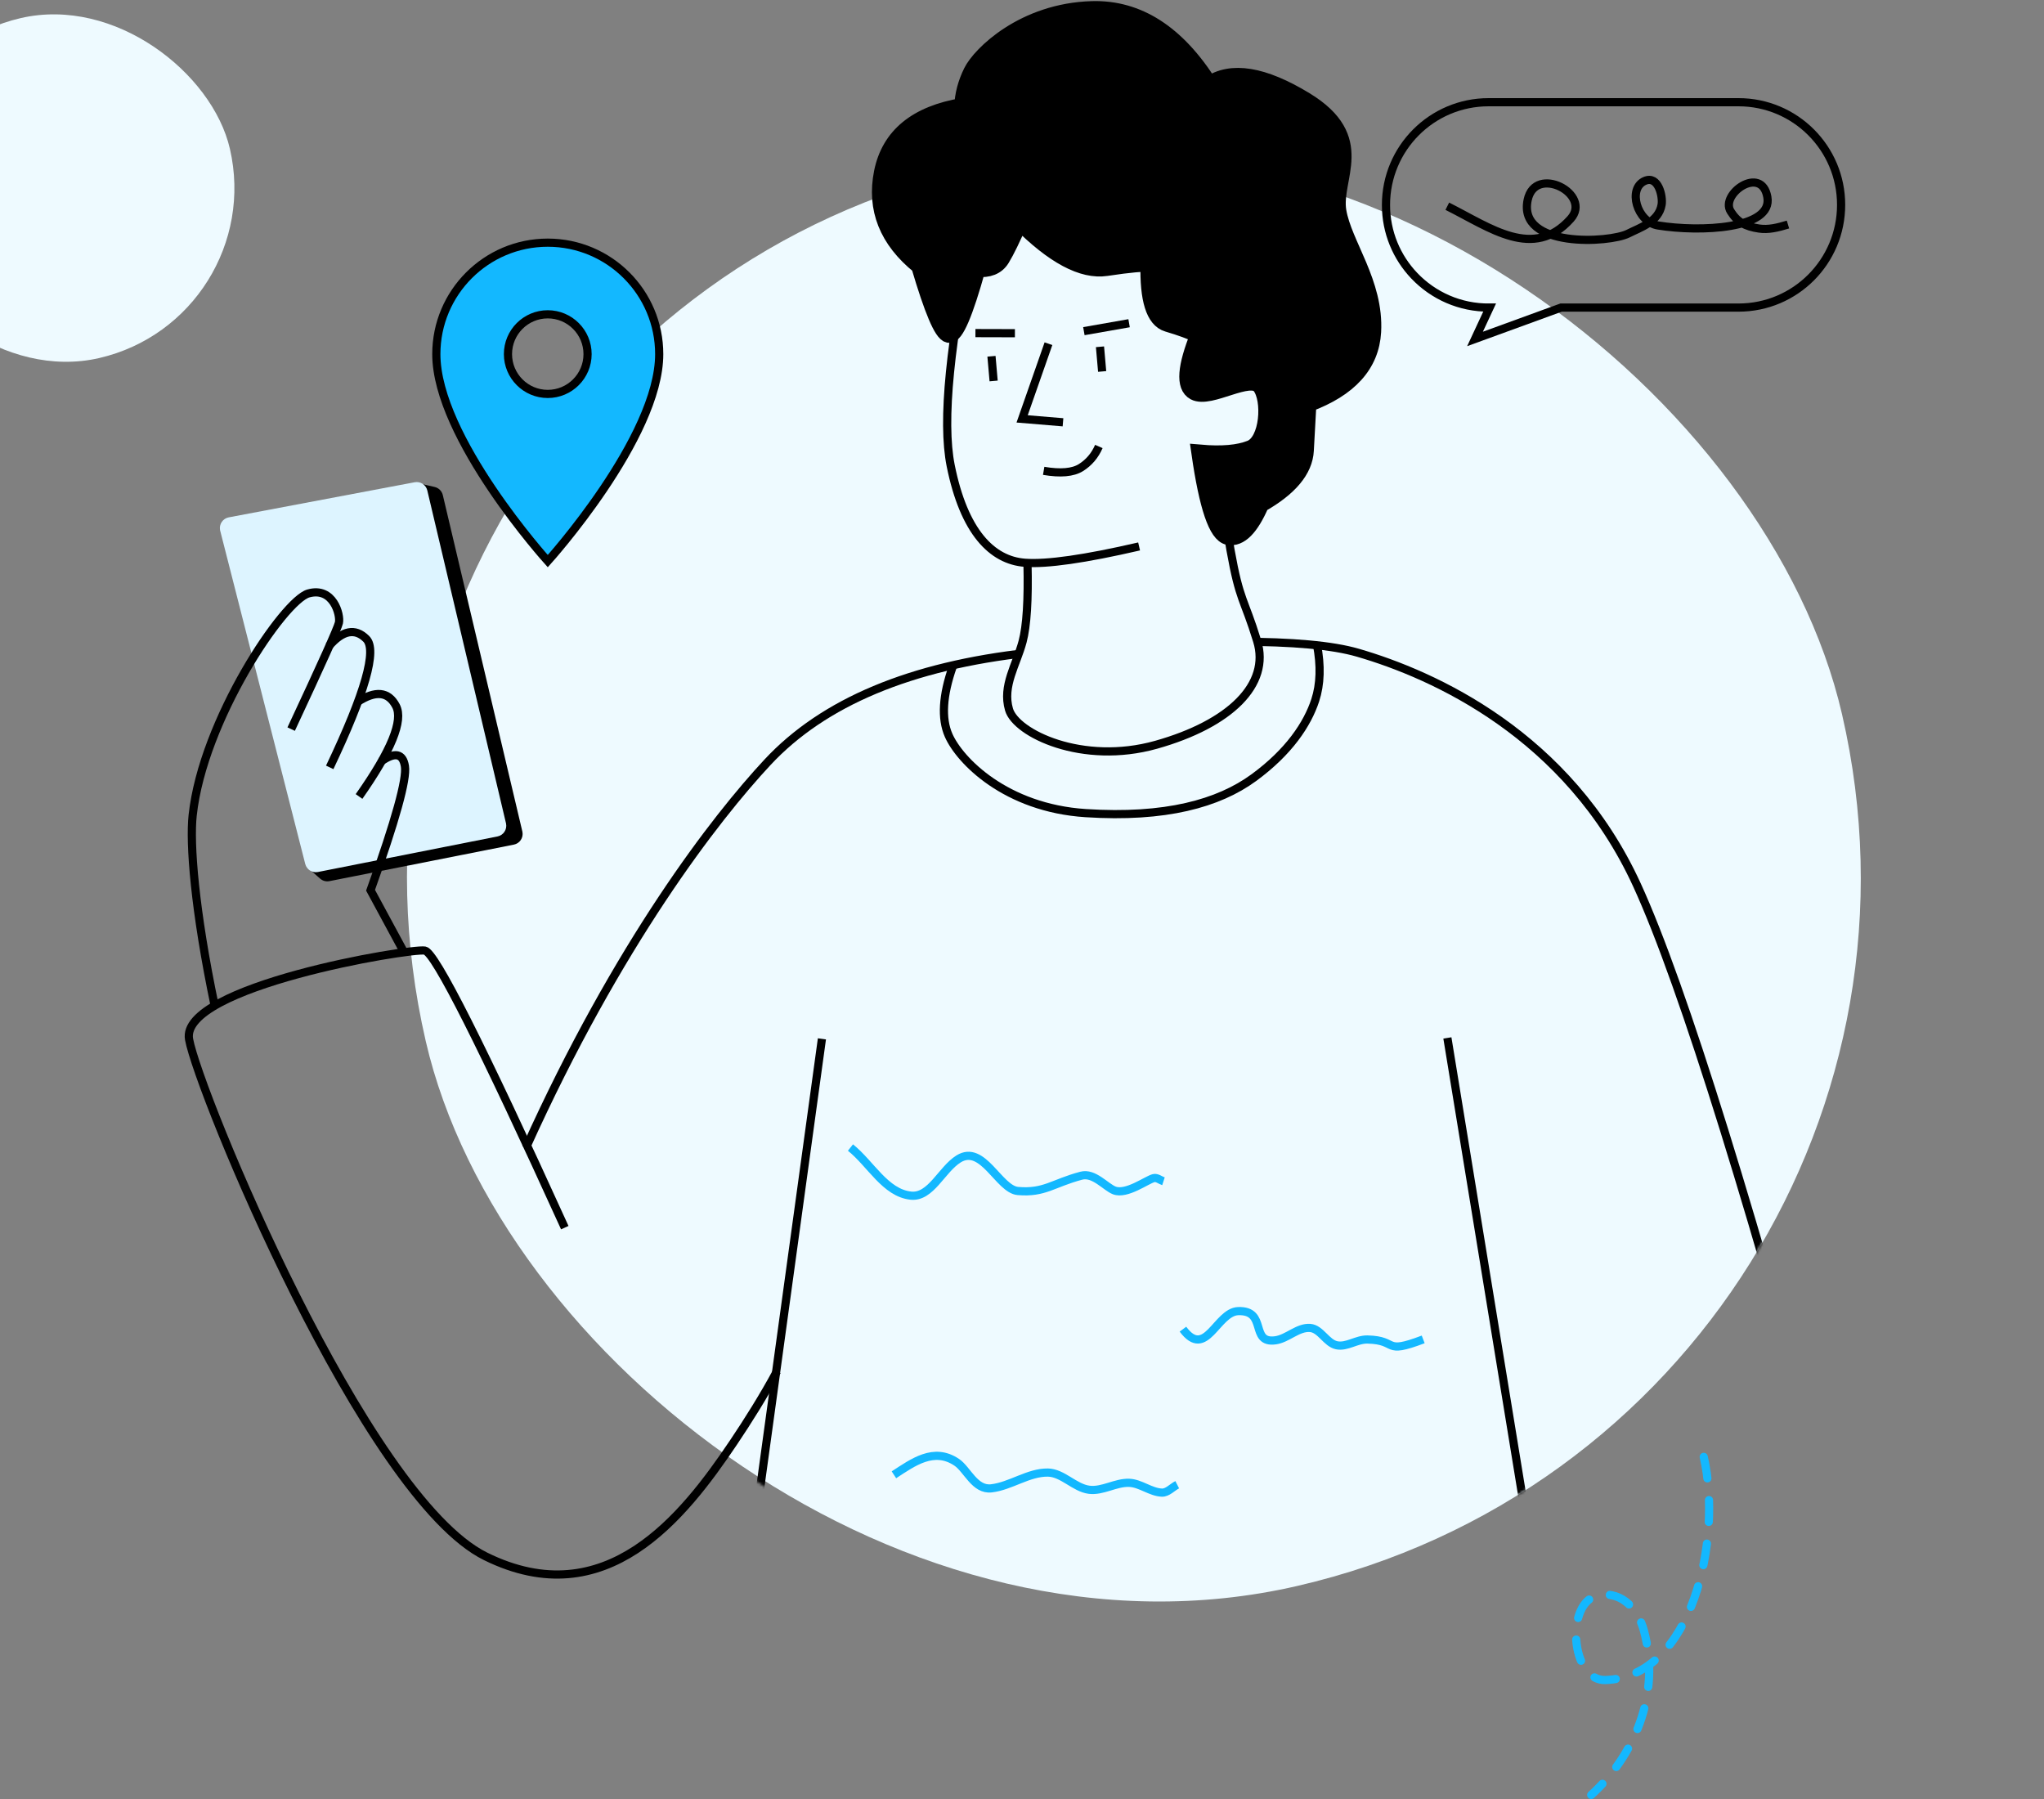
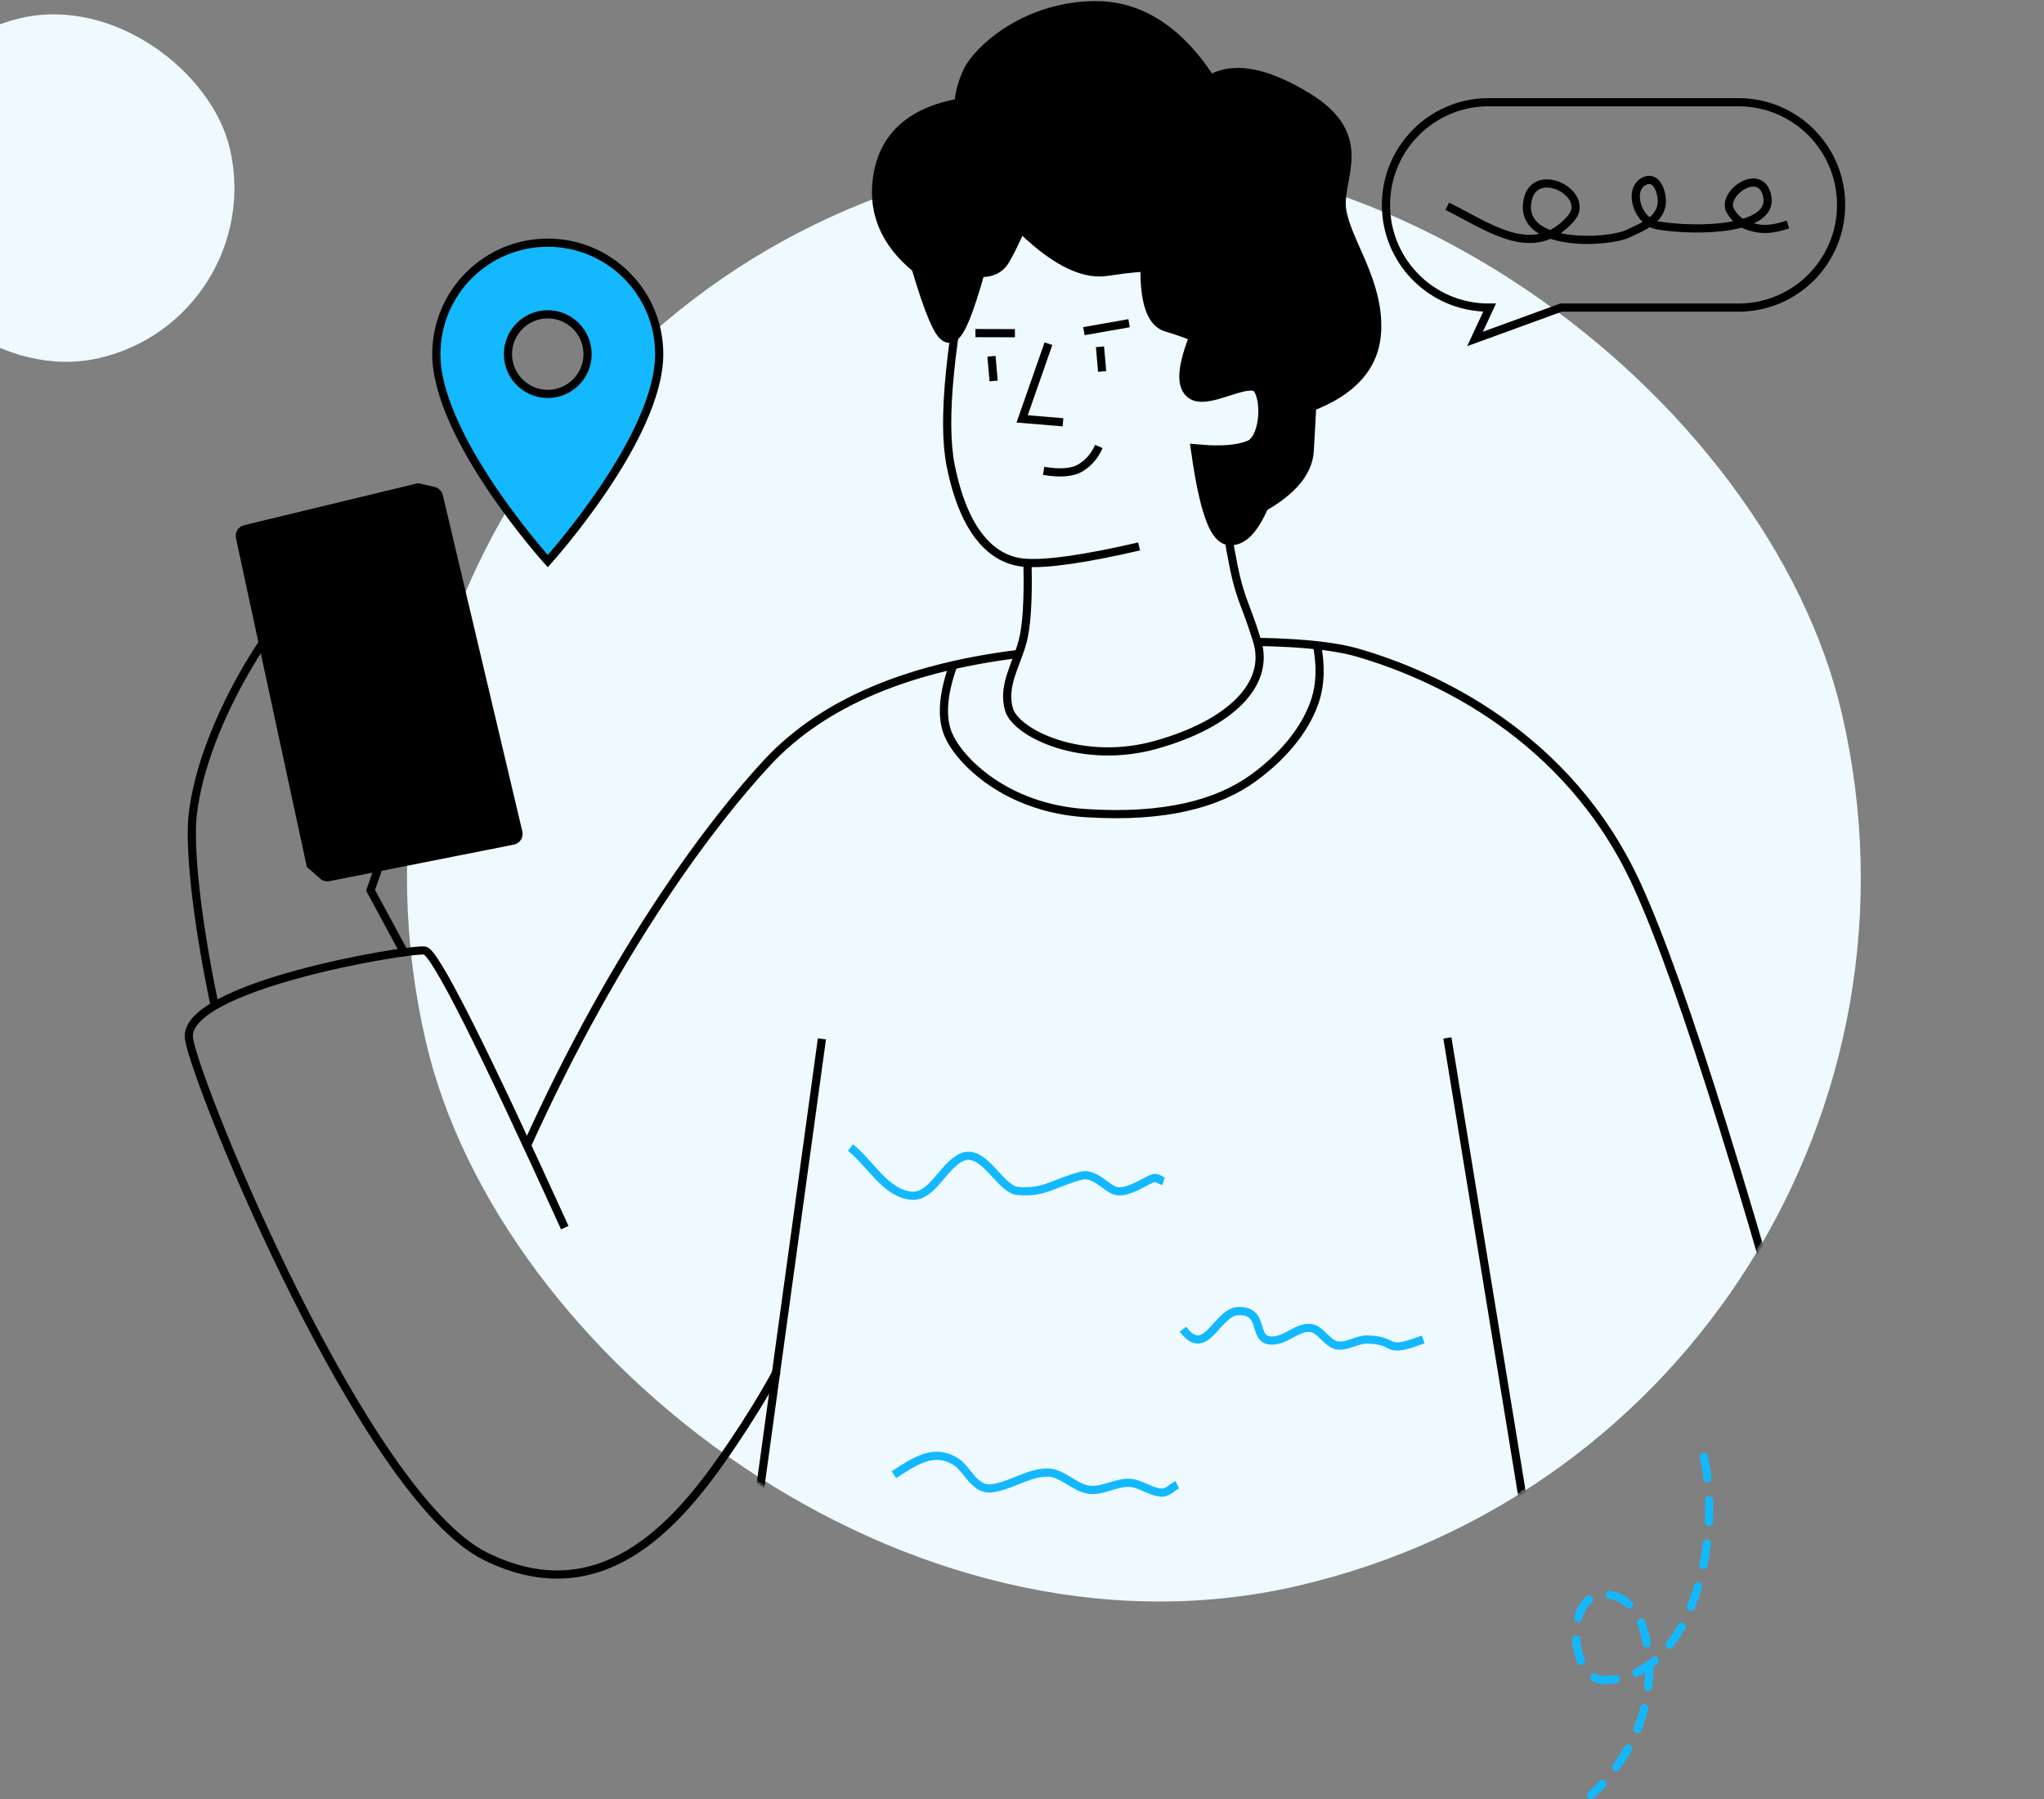
<svg xmlns="http://www.w3.org/2000/svg" xmlns:xlink="http://www.w3.org/1999/xlink" width="750px" height="660px" viewBox="0 0 750 660" version="1.1">
  <rect x="0" y="0" width="750" height="660" fill="#808080" stroke="none" />
  <title>头图</title>
  <desc>Created with Sketch.</desc>
  <defs>
    <rect id="path-1" x="53.333" y="53.333" width="533.333" height="533.333" rx="266.667" />
  </defs>
  <g id="页面-1" stroke="none" stroke-width="1" fill="none" fill-rule="evenodd">
    <g id="首页" transform="translate(0, -245)">
      <g id="头图-2" transform="translate(-55, 237)">
        <g id="头图">
          <g id="编组-42" transform="translate(113, 3)">
            <g id="编组-26" transform="translate(38.055, 7)">
              <mask id="mask-2" fill="white">
                <use xlink:href="#path-1" />
              </mask>
              <use id="矩形" fill="#EEFAFF" transform="translate(320, 320) rotate(-13) translate(-320, -320) " xlink:href="#path-1" />
              <g id="编组-36" mask="url(#mask-2)" stroke="#000000" stroke-width="3">
                <g transform="translate(96, 233)">
                  <path d="M291.359,378.969 L382.031,378.414 L486.18,339.477 C451.301,209.715 425.439,126.449 408.594,89.68 C383.325,34.525 333.937,12.524 306.167,4.46 C287.653,-0.916 247.439,-0.916 185.526,4.46 C142.076,9.227 110.092,22.621 89.572,44.643 C70.471,65.143 34.786,111.084 0.959,186.029" id="路径-80" />
                  <polyline id="路径-82" points="109.531 146.125 79.875 361.82 377.781 382.656 339.031 145.789" />
                </g>
              </g>
            </g>
            <path d="M28.571,202.41 L54.584,323.044 L54.584,323.044 L59.458,327.34 C60.393,328.164 61.658,328.505 62.88,328.264 L130.543,314.869 C132.71,314.44 134.119,312.336 133.69,310.169 C133.681,310.12 133.67,310.073 133.659,310.025 L104.483,186.635 C104.133,185.152 102.971,183.998 101.486,183.657 L95.403,182.26 L95.403,182.26 L31.542,197.678 C29.432,198.188 28.113,200.287 28.571,202.41 Z" id="路径-95" fill="#000000" />
-             <path d="M22.802,199.723 L54.004,321.977 C54.53,324.036 56.573,325.324 58.657,324.912 L124.543,311.869 C126.71,311.44 128.119,309.336 127.69,307.169 C127.681,307.12 127.67,307.073 127.659,307.025 L98.79,184.933 C98.298,182.852 96.257,181.526 94.156,181.923 L25.935,194.803 C23.765,195.213 22.337,197.305 22.747,199.476 C22.763,199.559 22.781,199.641 22.802,199.723 Z" id="路径-95" fill="#DDF4FF" />
            <g id="编组-30" transform="translate(0.831, 94)" stroke="#000000" stroke-width="3">
              <path d="M226.259,414.052 C221.365,423.184 215.53,432.433 210.334,440.16 C192.003,467.421 163.556,503.805 119.325,481.973 C75.095,460.141 14.06,311.696 10.544,292.305 C7.029,272.913 91.534,258.82 97.066,259.74 C100.753,260.354 117.865,294.235 148.4,361.385" id="路径-81" />
              <path d="M10.845,277.011 C7.778,240.823 8.957,216.588 11.319,206.498 C19.343,172.227 54.117,132.292 63.405,130.871 C72.694,129.45 74.215,140.078 73.188,142.93 C72.503,144.831 65.124,157.023 51.051,179.504" id="路径-83" transform="translate(41.232, 203.876) rotate(-7) translate(-41.232, -203.876) " />
-               <path d="M64.258,147.325 C69.987,142.138 74.628,141.803 78.181,146.319 C81.734,150.834 75.385,165.892 59.133,191.491" id="路径-84" transform="translate(69.135, 167.328) rotate(-7) translate(-69.135, -167.328) " />
+               <path d="M64.258,147.325 C69.987,142.138 74.628,141.803 78.181,146.319 " id="路径-84" transform="translate(69.135, 167.328) rotate(-7) translate(-69.135, -167.328) " />
              <path d="M74.235,167.789 C81.363,164.271 85.992,165.32 88.122,170.935 C90.252,176.55 84.418,186.989 70.62,202.25" id="路径-85" transform="translate(79.585, 184.004) rotate(-7) translate(-79.585, -184.004) " />
              <path d="M85.179,190.188 C90.689,187.251 93.533,188.176 93.71,192.962 C93.887,197.748 87.866,212.292 75.646,236.594 L85.342,261.343" id="路径-94" transform="translate(84.68, 224.928) rotate(-7) translate(-84.68, -224.928) " />
              <g id="编组" transform="translate(101.224, 0)" fill="#13B8FF" fill-rule="nonzero">
                <path d="M40.935,0.025 C18.358,0.025 0.044,18.339 0.044,40.917 C0.044,71.585 40.935,116.858 40.935,116.858 C40.935,116.858 81.827,71.585 81.827,40.917 C81.827,18.339 63.513,0.025 40.935,0.025 Z M40.935,55.521 C32.874,55.521 26.331,48.978 26.331,40.917 C26.331,32.855 32.874,26.312 40.935,26.312 C48.997,26.312 55.539,32.855 55.539,40.917 C55.539,48.978 48.997,55.521 40.935,55.521 Z" id="形状" />
              </g>
            </g>
            <g id="编组-34" transform="translate(359.27, 143.545) rotate(-5) translate(-359.27, -143.545) translate(271.27, 7.545)" stroke="#000000">
              <line x1="30.293" y1="114.548" x2="44.721" y2="115.849" id="路径-73" stroke-width="3" />
              <line x1="69.996" y1="117.306" x2="86.775" y2="115.849" id="路径-74" stroke-width="3" />
              <line x1="35.415" y1="123.53" x2="35.415" y2="132.622" id="路径-75" stroke-width="3" />
              <line x1="75.385" y1="123.53" x2="75.385" y2="132.622" id="路径-76" stroke-width="3" />
              <polyline id="路径-77" stroke-width="3" points="56.647 120.76 44.62 147.396 59.45 149.944" />
              <path d="M50.835,167.071 C56.895,168.656 61.471,168.656 64.563,167.071 C67.654,165.486 70.059,163.107 71.778,159.935" id="路径-78" stroke-width="3" />
              <path d="M41.969,200.271 C41.116,213.728 39.683,223.239 37.669,228.802 C34.649,237.148 28.767,244.282 30.529,253.189 C32.292,262.095 55.534,276.003 83.166,270.782 C110.798,265.561 126.919,252.4 123.423,236.072 C119.927,219.745 118.334,221.233 116.592,201.95 C116.064,196.105 115.788,189.686 115.763,182.694" id="路径-71备份" stroke-width="3" fill="#EEFAFF" />
              <path d="M33.428,74.995 C20.648,116.672 15.177,145.736 17.012,162.187 C19.766,186.865 29.095,198.123 41.045,200.07 C49.011,201.369 63.095,200.596 83.296,197.753" id="路径-70备份" stroke-width="3" />
              <path d="M32.953,90.904 C37.092,91.684 40.138,90.76 42.09,88.134 C44.042,85.507 46.673,81.128 49.981,74.995 C61.395,88.685 71.48,95.256 80.238,94.708 C88.995,94.16 94.249,94.16 96,94.708 C94.547,107.772 96.18,115.234 100.898,117.093 C105.616,118.952 109.295,120.675 111.935,122.263 C106.114,133.725 104.99,140.621 108.562,142.952 C113.921,146.448 129.399,137.558 132.854,142.952 C136.31,148.346 134.059,163.559 127.236,165.643 C122.687,167.032 116.463,167.032 108.562,165.643 C109.658,185.371 112.222,195.795 116.255,196.915 C120.288,198.035 124.556,194.429 129.057,186.099 C140.077,181.062 146.086,175.022 147.083,167.979 C148.08,160.935 148.894,155.25 149.525,150.922 C165.113,146.668 173.762,138.619 175.474,126.775 C178.042,109.009 167.585,93.927 166.623,81.567 C165.661,69.208 179.993,56.127 158.203,40.108 C143.677,29.428 132.169,26.51 123.678,31.354 C113.482,11.523 100.022,1.108 83.296,0.109 C58.207,-1.39 41.054,12.971 37.395,18.984 C34.957,22.992 33.476,27.116 32.953,31.354 C15.791,32.684 5.302,39.859 1.486,52.881 C-2.329,65.902 1.202,77.653 12.079,88.134 C15.434,104.741 18.24,113.39 20.496,114.081 C22.752,114.772 26.904,107.046 32.953,90.904 Z" id="路径-72备份" stroke-width="6.336" fill="#000000" />
            </g>
            <path d="M505,652 C509.307,621.391 537.9,577.961 568.068,588.51 C580.092,592.714 571.57,620.9 559.13,618.423 C550.155,616.636 547.624,607.739 548.318,600.574 C550.723,575.715 568.946,558.404 588,551" id="路径-96" stroke="#13B8FF" stroke-width="3" stroke-linecap="round" stroke-linejoin="round" stroke-dasharray="8" transform="translate(546.5, 601.5) rotate(159) translate(-546.5, -601.5) " />
            <path d="M291.586,249.536 C287.857,260.167 287.352,268.577 290.072,274.767 C294.152,284.051 311.037,301.409 340.339,303.309 C369.641,305.209 389.124,299.745 402.021,290.324 C414.918,280.903 421.734,270.667 424.597,261.892 C426.506,256.041 426.716,249.235 425.227,241.473" id="路径-97" stroke="#000000" stroke-width="3" />
            <path d="M617.555,80.15 C617.555,90.567 613.343,99.989 606.532,106.808 C599.718,113.629 590.304,117.845 579.905,117.845 L514.798,117.845 L483.225,129.351 L488.585,117.843 C477.697,117.951 467.862,113.436 460.922,106.141 C454.498,99.388 450.555,90.252 450.555,80.195 C450.555,69.779 454.767,60.356 461.578,53.537 C468.391,46.716 477.806,42.5 488.205,42.5 L579.905,42.5 C590.301,42.5 599.714,46.714 606.527,53.527 C613.341,60.341 617.555,69.753 617.555,80.15 Z" id="形状结合" stroke="#000000" stroke-width="3" fill-opacity="0" fill="#FFFFFF" />
            <path d="M473.055,80.658 C488.906,88.587 504.67,100.555 518.301,85.296 C526.363,76.269 505.3,65.18 502.542,78.369 C498.827,96.142 532.631,94.142 539.428,90.694 C543.797,88.478 550.658,86.394 551.699,80.072 C552.2,77.025 550.465,69.217 545.522,71.37 C539.139,74.151 542.596,86.461 550.375,87.721 C565.73,90.209 592.623,89.111 590.49,77.271 C588.356,65.43 573.037,76.199 577.022,82.54 C579.513,86.503 582.37,88.093 587.472,88.85 C590.85,89.352 594.23,88.544 598.055,87.375" id="路径-99" stroke="#000000" stroke-width="3" />
            <path d="M254.055,426 C261.448,431.883 266.838,442.661 276.234,443.648 C283.557,444.418 287.489,434.068 293.734,430.168 C302.634,424.61 308.498,441.356 315.512,441.945 C325.298,442.768 328.261,439.113 338.773,436.324 C343.365,435.106 347.719,440.505 350.859,441.727 C355.35,443.474 362.798,437.831 365.328,437.215 C366.547,436.918 367.716,437.986 368.91,438.371" id="路径-101" stroke="#13B8FF" stroke-width="3" />
            <path d="M376.055,492.633 C384.484,503.953 388.419,486.305 396.307,486.01 C407.161,485.604 400.468,498.013 409.975,496.721 C414.449,496.112 418.239,491.822 422.74,492.186 C426.607,492.498 428.686,497.774 432.488,498.541 C436.235,499.297 439.746,496.337 443.758,496.424 C455.27,496.672 449.166,502.104 464.207,496.385" id="路径-43" stroke="#13B8FF" stroke-width="3" />
            <path d="M270.055,548.783 C276.866,543.826 284.135,537.813 292.799,542.982 C296.856,545.403 299.951,552.895 306.01,551.878 C313.05,550.696 319.3,545.278 326.419,545.008 C331.847,544.802 336.479,550.122 341.897,550.519 C346.837,550.88 351.482,547.27 356.433,547.205 C360.582,547.15 364.429,550.221 368.579,550.168 C370.65,550.142 372.229,548.044 374.055,546.981" id="路径-102" stroke="#13B8FF" stroke-width="3" transform="translate(322.055, 546.486) rotate(3) translate(-322.055, -546.486) " />
          </g>
          <rect id="矩形" fill="#EEFAFF" transform="translate(77, 77) rotate(-13) translate(-77, -77) " x="13" y="13" width="128" height="128" rx="64" />
        </g>
      </g>
    </g>
  </g>
</svg>